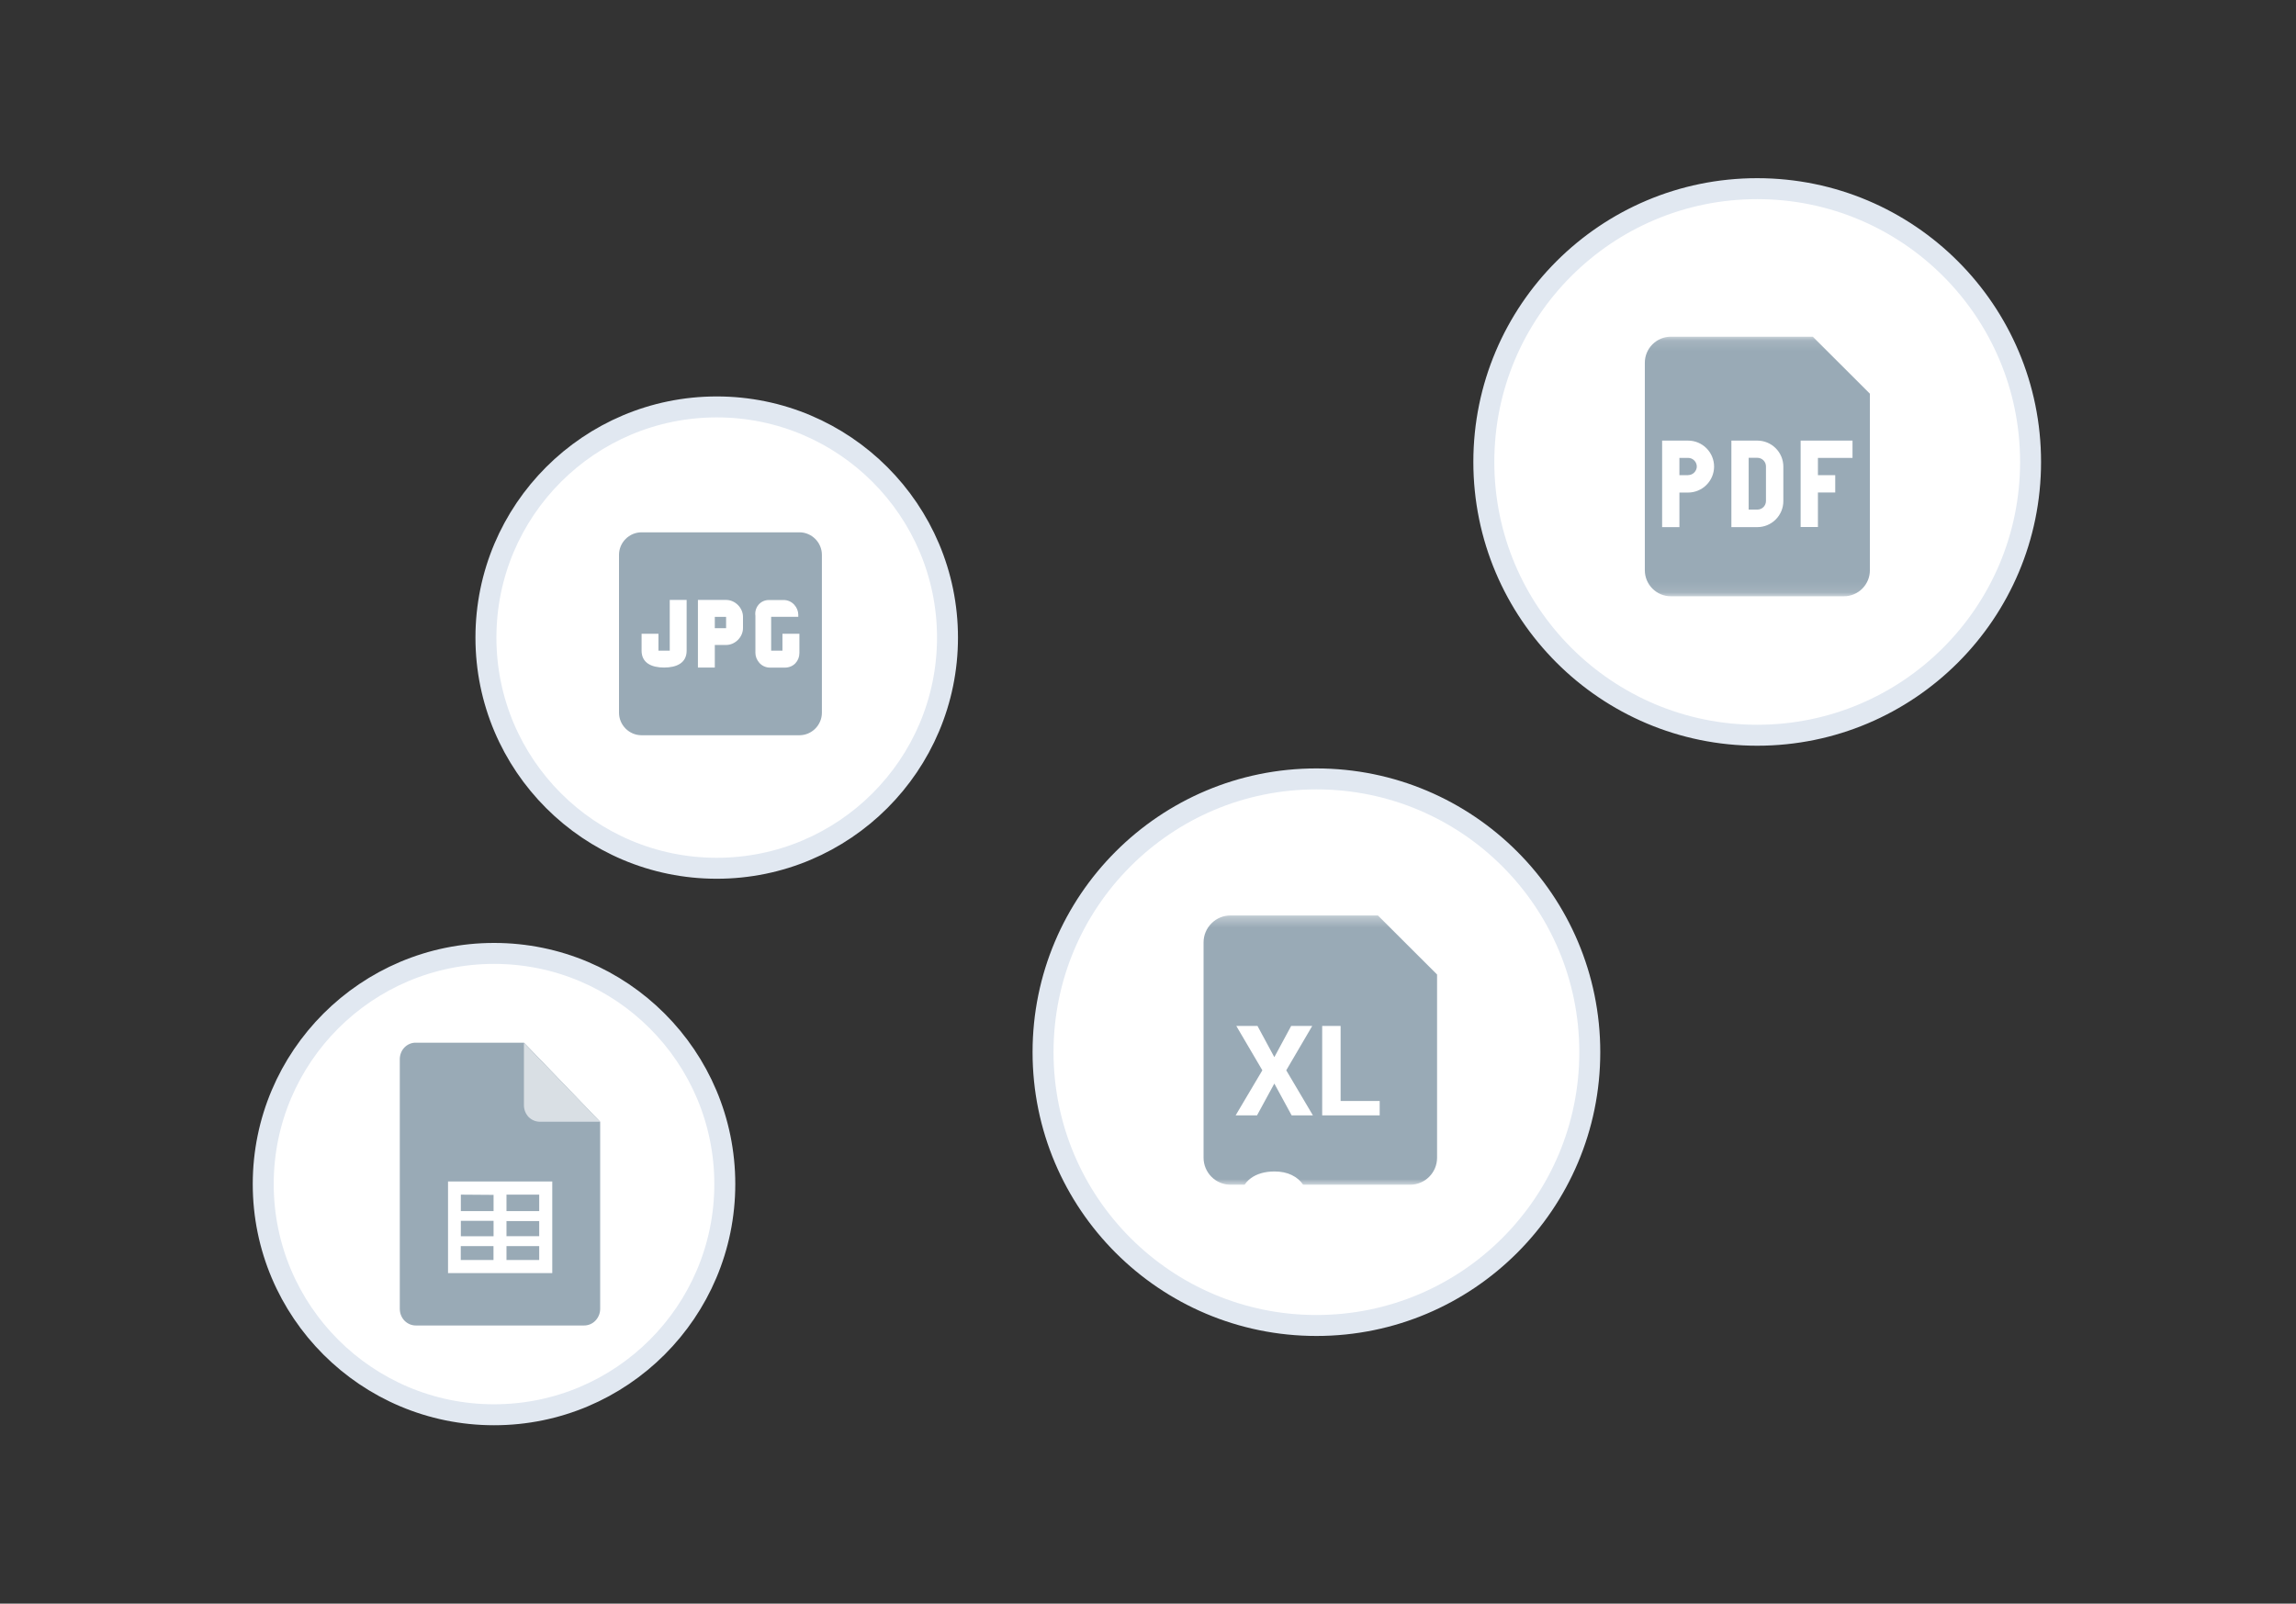
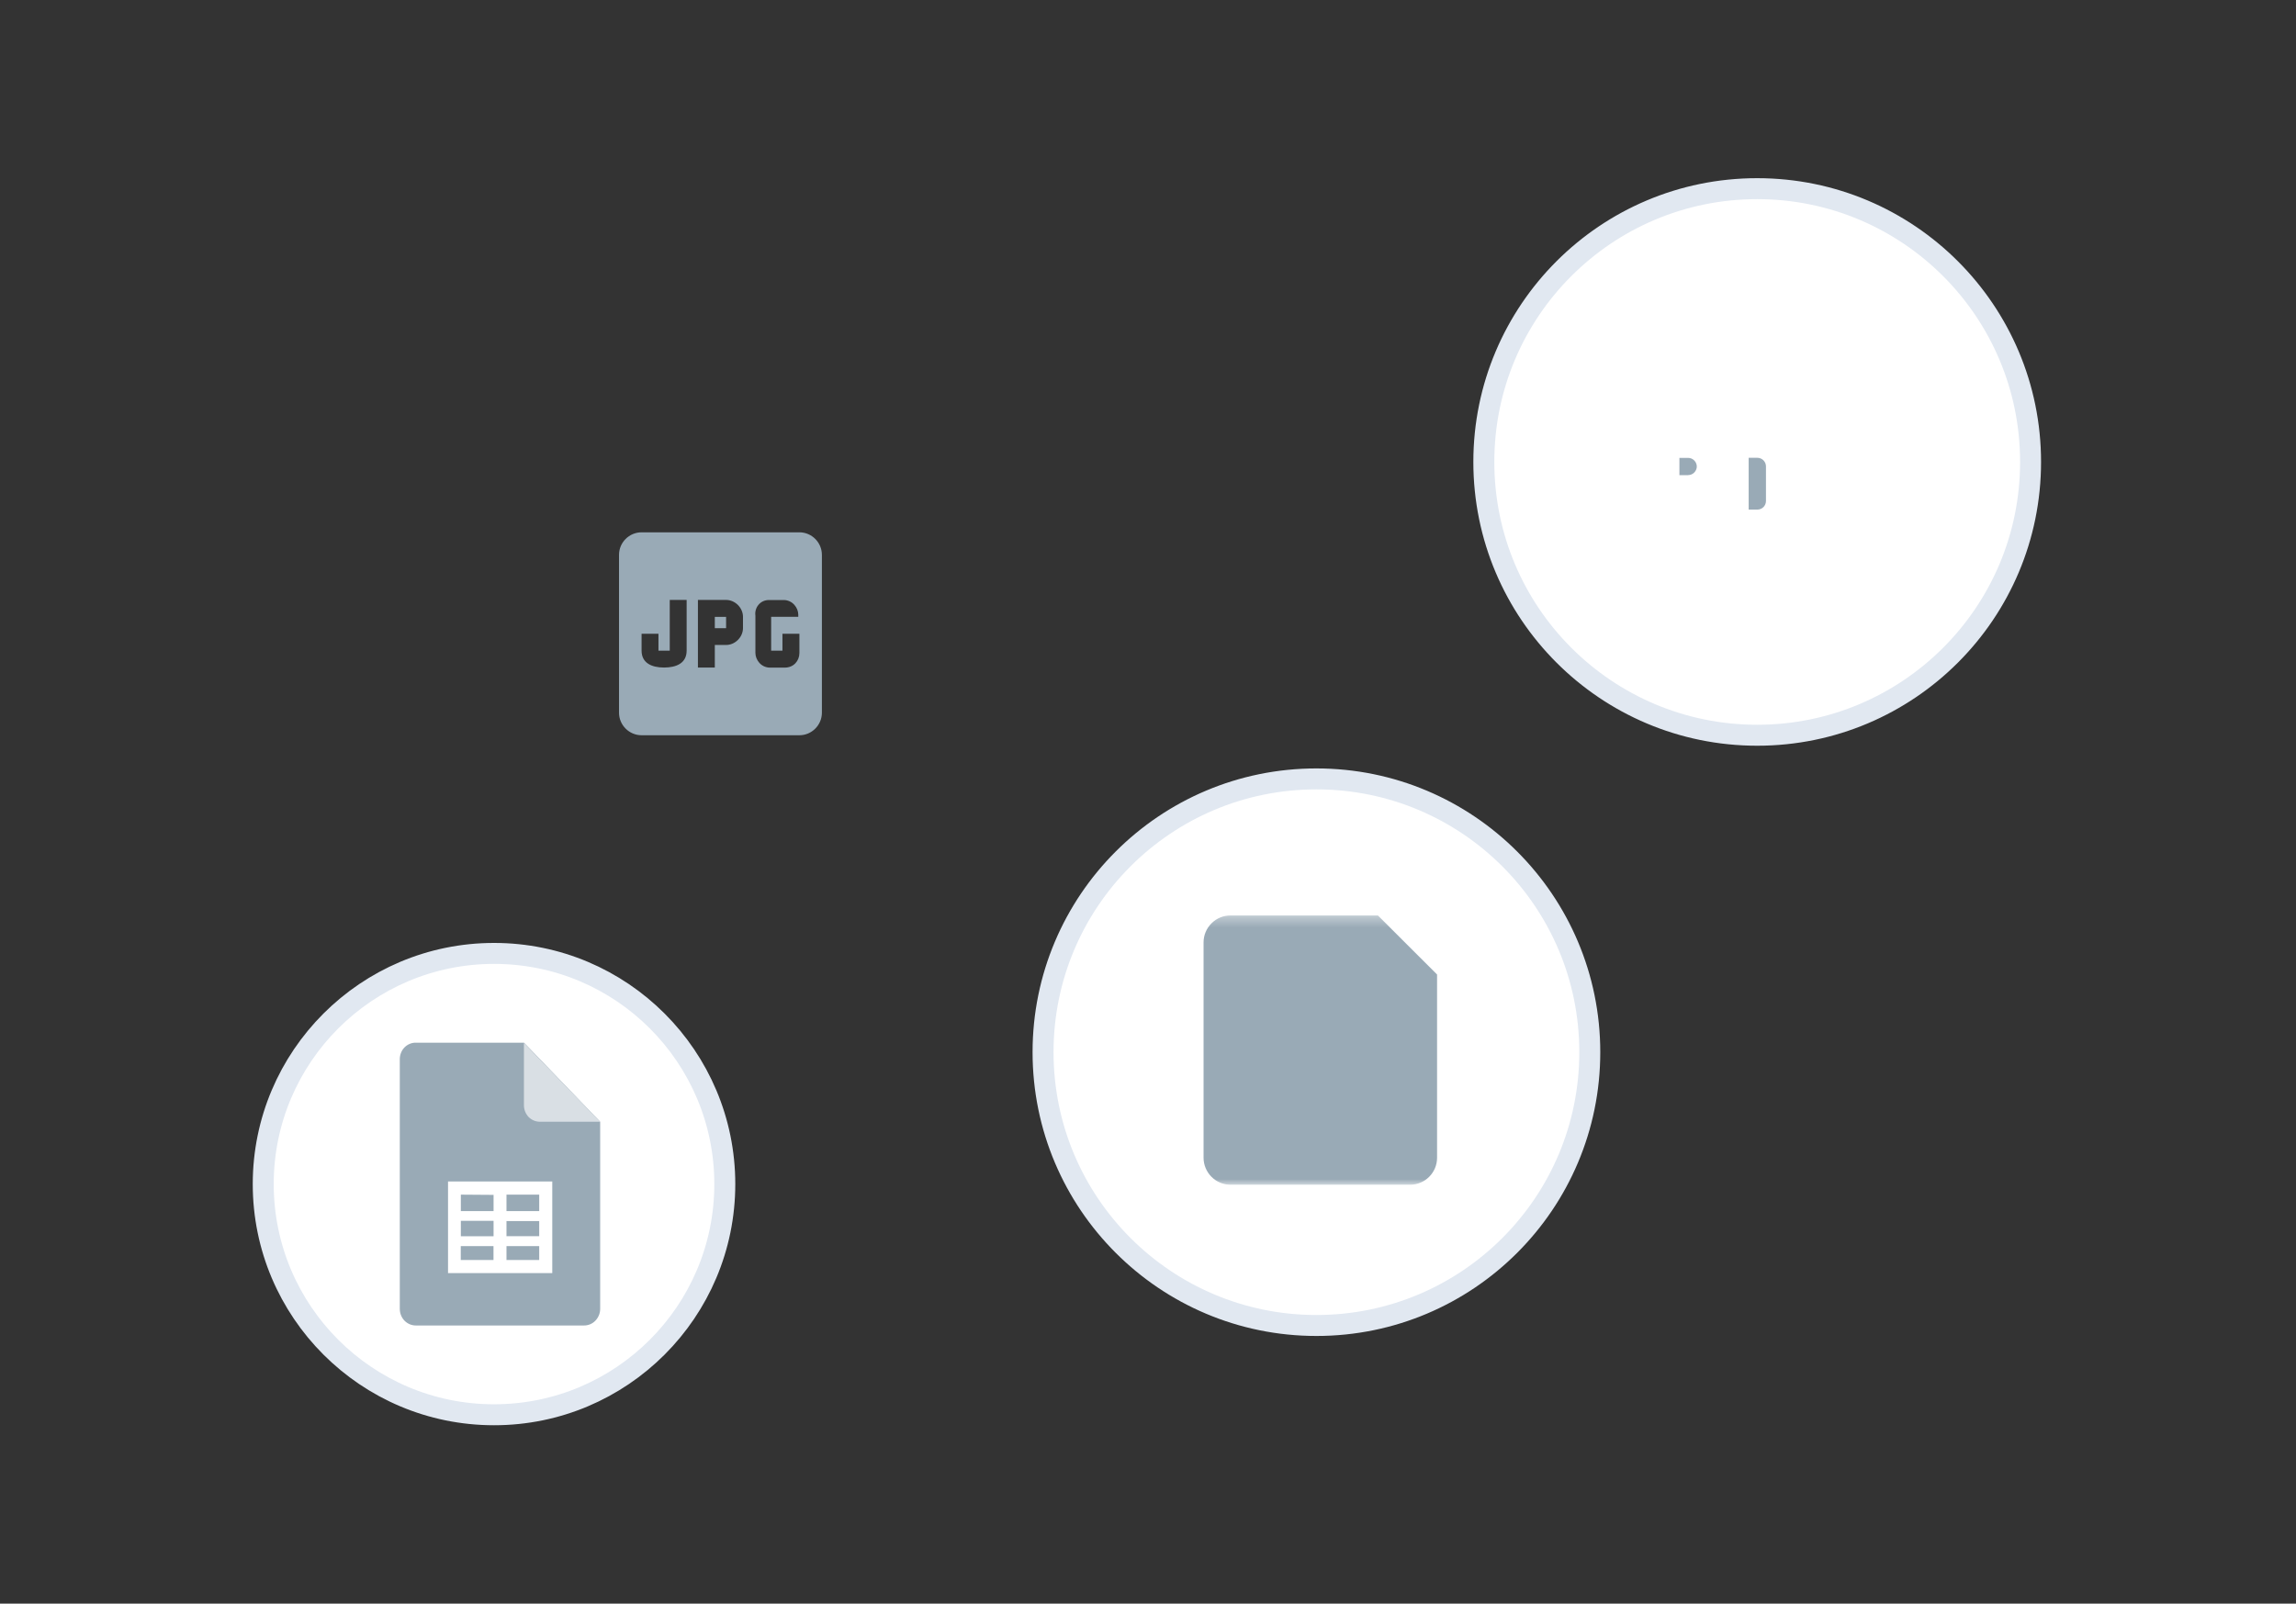
<svg xmlns="http://www.w3.org/2000/svg" width="219" height="153" viewBox="0 0 219 153" fill="none">
  <rect x="0" y="0" width="219" height="153" fill="#333333" stroke="none" />
  <path d="M47.125 134.982C59.283 134.982 69.134 125.124 69.134 112.973C69.134 100.823 59.283 90.965 47.125 90.965C34.967 90.965 25.108 100.823 25.108 112.973C25.108 125.124 34.967 134.982 47.125 134.982Z" fill="white" stroke="#E1E8F1" stroke-width="2" />
  <path d="M57.246 124.907C57.239 125.325 57.068 125.72 56.782 126.014C56.495 126.309 56.108 126.464 55.705 126.464H39.667C39.272 126.464 38.885 126.309 38.591 126.014C38.304 125.72 38.142 125.325 38.134 124.907V101.032C38.134 100.823 38.181 100.622 38.258 100.428C38.335 100.234 38.452 100.064 38.591 99.925C38.738 99.777 38.901 99.669 39.087 99.592C39.272 99.514 39.474 99.475 39.667 99.483H49.983L57.246 107.026V124.915V124.907Z" fill="#99AAB6" />
  <path d="M57.246 107.026H51.508C51.105 107.026 50.726 106.871 50.432 106.585C50.145 106.29 49.983 105.895 49.975 105.477V99.506L57.246 107.026Z" fill="#D9DFE4" />
  <path d="M48.31 120.214V118.89H51.431V120.214H48.31ZM43.95 118.89H47.071V120.214H43.95V118.89ZM47.078 117.953H43.957V116.481H47.078V117.953ZM47.078 114.003V115.552H43.957V113.98L47.078 114.003ZM48.31 116.505H51.431V117.945H48.31V116.505ZM51.431 115.552H48.31V113.98H51.431V115.552ZM42.734 112.726V121.469H52.677V112.726H42.734Z" fill="white" />
-   <path d="M68.367 82.841C80.525 82.841 90.375 72.983 90.375 60.833C90.375 48.682 80.525 38.824 68.367 38.824C56.209 38.824 46.35 48.682 46.35 60.833C46.35 72.983 56.209 82.841 68.367 82.841Z" fill="white" stroke="#E1E8F1" stroke-width="2" />
  <path d="M76.25 50.788H61.196C60.011 50.788 59.043 51.757 59.043 52.941V67.996C59.043 69.181 60.011 70.149 61.196 70.149H76.25C77.427 70.149 78.395 69.181 78.395 67.996V52.941C78.395 51.757 77.427 50.788 76.25 50.788ZM65.494 62.079C65.494 63.264 64.526 63.69 63.341 63.69C62.156 63.69 61.196 63.256 61.196 62.079V60.469H62.806V62.079H63.883V57.239H65.494V62.079ZM70.868 59.926C70.868 60.786 70.117 61.537 69.257 61.537H68.181V63.69H66.57V57.239H69.257C70.117 57.239 70.868 57.99 70.868 58.85V59.926ZM76.25 58.85H73.555V62.079H74.632V60.469H76.25V62.296C76.25 63.047 75.708 63.698 74.849 63.698H73.455C72.587 63.698 72.053 62.947 72.053 62.296V58.749C71.945 57.998 72.487 57.247 73.346 57.247H74.74C75.6 57.247 76.142 57.998 76.142 58.641V58.858M68.181 58.858H69.257V59.934H68.181V58.858Z" fill="#99AAB6" />
  <path d="M167.607 70.149C182.011 70.149 193.682 58.478 193.682 44.074C193.682 29.67 182.011 18 167.607 18C153.203 18 141.533 29.67 141.533 44.074C141.533 58.478 153.211 70.149 167.607 70.149Z" fill="white" stroke="#E1E8F1" stroke-width="2" />
  <mask id="mask0_1897_13971" style="mask-type:luminance" maskUnits="userSpaceOnUse" x="155" y="32" width="26" height="25">
    <path d="M180.006 32.125H155.24V56.891H180.006V32.125Z" fill="white" />
  </mask>
  <g mask="url(#mask0_1897_13971)">
    <path d="M161.017 45.337H160.188V43.687H161.017C161.234 43.687 161.443 43.772 161.598 43.927C161.753 44.082 161.846 44.291 161.846 44.508C161.846 44.725 161.753 44.934 161.598 45.089C161.443 45.244 161.234 45.329 161.017 45.329V45.337ZM166.794 48.636V43.679H167.623C167.84 43.679 168.049 43.765 168.204 43.919C168.358 44.074 168.444 44.283 168.444 44.5V47.799C168.444 48.016 168.358 48.225 168.204 48.38C168.049 48.535 167.84 48.62 167.623 48.62H166.794V48.636Z" fill="#99AAB6" />
-     <path fill-rule="evenodd" clip-rule="evenodd" d="M156.89 34.603C156.89 33.945 157.153 33.318 157.618 32.853C158.082 32.389 158.71 32.125 159.368 32.125H172.912L178.356 37.562V54.413C178.356 55.071 178.093 55.698 177.628 56.163C177.164 56.627 176.536 56.891 175.878 56.891H159.368C158.71 56.891 158.082 56.627 157.618 56.163C157.153 55.698 156.89 55.071 156.89 54.413V34.603ZM161.017 42.038H158.539V50.293H160.189V46.994H161.017C161.676 46.994 162.303 46.73 162.768 46.266C163.232 45.801 163.495 45.174 163.495 44.516C163.495 43.858 163.232 43.23 162.768 42.766C162.303 42.301 161.676 42.038 161.017 42.038ZM167.623 42.038H165.145V50.293H167.623C168.281 50.293 168.909 50.029 169.373 49.565C169.838 49.1 170.101 48.473 170.101 47.815V44.516C170.101 43.858 169.838 43.23 169.373 42.766C168.909 42.301 168.281 42.038 167.623 42.038ZM171.751 50.293V42.038H176.699V43.687H173.4V45.337H175.05V46.986H173.4V50.285H171.751V50.293Z" fill="#99AAB6" />
  </g>
  <path d="M125.565 126.464C139.969 126.464 151.639 114.793 151.639 100.389C151.639 85.985 139.969 74.315 125.565 74.315C111.161 74.315 99.49 85.985 99.49 100.389C99.49 114.793 111.168 126.464 125.565 126.464Z" fill="white" stroke="#E1E8F1" stroke-width="2" />
  <mask id="mask1_1897_13971" style="mask-type:luminance" maskUnits="userSpaceOnUse" x="113" y="87" width="26" height="27">
    <path d="M138.784 87.341H113.089V113.035H138.784V87.341Z" fill="white" />
  </mask>
  <g mask="url(#mask1_1897_13971)">
    <path d="M119.083 101.047H118.223V99.336H119.083C119.307 99.336 119.524 99.429 119.687 99.584C119.85 99.746 119.942 99.963 119.942 100.188C119.942 100.412 119.85 100.629 119.687 100.792C119.524 100.955 119.307 101.04 119.083 101.04V101.047ZM125.077 104.47V99.328H125.936C126.161 99.328 126.378 99.421 126.54 99.576C126.703 99.739 126.788 99.956 126.788 100.18V103.603C126.788 103.828 126.703 104.044 126.54 104.207C126.378 104.37 126.161 104.455 125.936 104.455H125.077V104.47Z" fill="#99AAB6" />
    <path fill-rule="evenodd" clip-rule="evenodd" d="M114.8 89.912C114.8 89.23 115.071 88.579 115.559 88.092C116.039 87.612 116.69 87.341 117.372 87.341H131.427L137.072 92.978V110.464C137.072 111.146 136.801 111.796 136.314 112.284C135.833 112.764 135.183 113.035 134.501 113.035H117.372C116.69 113.035 116.039 112.764 115.559 112.284C115.079 111.804 114.8 111.146 114.8 110.464V89.904V89.912Z" fill="#99AAB6" />
  </g>
-   <path d="M119.944 97.886L121.55 100.863L123.155 97.886H125.165L122.687 102.117L125.23 106.418H123.202L121.55 103.382L119.898 106.418H117.858L120.407 102.117L117.923 97.886H119.944ZM131.599 105.046V106.418H127.304V105.046H131.599ZM127.872 97.886V106.418H126.114V97.886H127.872ZM122.939 118.185C122.939 118.033 122.915 117.896 122.868 117.775C122.825 117.65 122.743 117.537 122.622 117.435C122.501 117.33 122.331 117.226 122.112 117.125C121.894 117.023 121.61 116.918 121.263 116.808C120.876 116.683 120.509 116.543 120.161 116.386C119.817 116.23 119.513 116.048 119.247 115.841C118.985 115.63 118.778 115.386 118.626 115.109C118.478 114.832 118.403 114.509 118.403 114.142C118.403 113.787 118.482 113.464 118.638 113.175C118.794 112.882 119.013 112.632 119.294 112.425C119.575 112.214 119.907 112.052 120.29 111.939C120.677 111.826 121.101 111.769 121.562 111.769C122.19 111.769 122.739 111.882 123.208 112.109C123.677 112.336 124.04 112.646 124.298 113.041C124.56 113.435 124.69 113.886 124.69 114.394H122.944C122.944 114.144 122.892 113.925 122.786 113.738C122.685 113.546 122.528 113.396 122.317 113.287C122.11 113.177 121.849 113.123 121.532 113.123C121.228 113.123 120.974 113.169 120.771 113.263C120.567 113.353 120.415 113.476 120.314 113.632C120.212 113.785 120.161 113.957 120.161 114.148C120.161 114.293 120.196 114.423 120.267 114.541C120.341 114.658 120.45 114.767 120.595 114.869C120.739 114.97 120.917 115.066 121.128 115.156C121.339 115.246 121.583 115.334 121.86 115.419C122.325 115.56 122.733 115.718 123.085 115.894C123.44 116.07 123.737 116.267 123.976 116.486C124.214 116.705 124.394 116.953 124.515 117.23C124.636 117.507 124.696 117.822 124.696 118.173C124.696 118.544 124.624 118.877 124.48 119.169C124.335 119.462 124.126 119.711 123.853 119.914C123.579 120.117 123.253 120.271 122.874 120.377C122.495 120.482 122.071 120.535 121.603 120.535C121.181 120.535 120.765 120.48 120.355 120.371C119.944 120.257 119.571 120.087 119.235 119.861C118.903 119.634 118.638 119.345 118.439 118.994C118.239 118.642 118.14 118.226 118.14 117.746H119.903C119.903 118.011 119.944 118.236 120.026 118.419C120.108 118.603 120.224 118.752 120.372 118.865C120.524 118.978 120.704 119.06 120.911 119.111C121.122 119.162 121.353 119.187 121.603 119.187C121.907 119.187 122.157 119.144 122.353 119.058C122.552 118.972 122.698 118.853 122.792 118.701C122.89 118.548 122.939 118.377 122.939 118.185Z" fill="white" />
</svg>